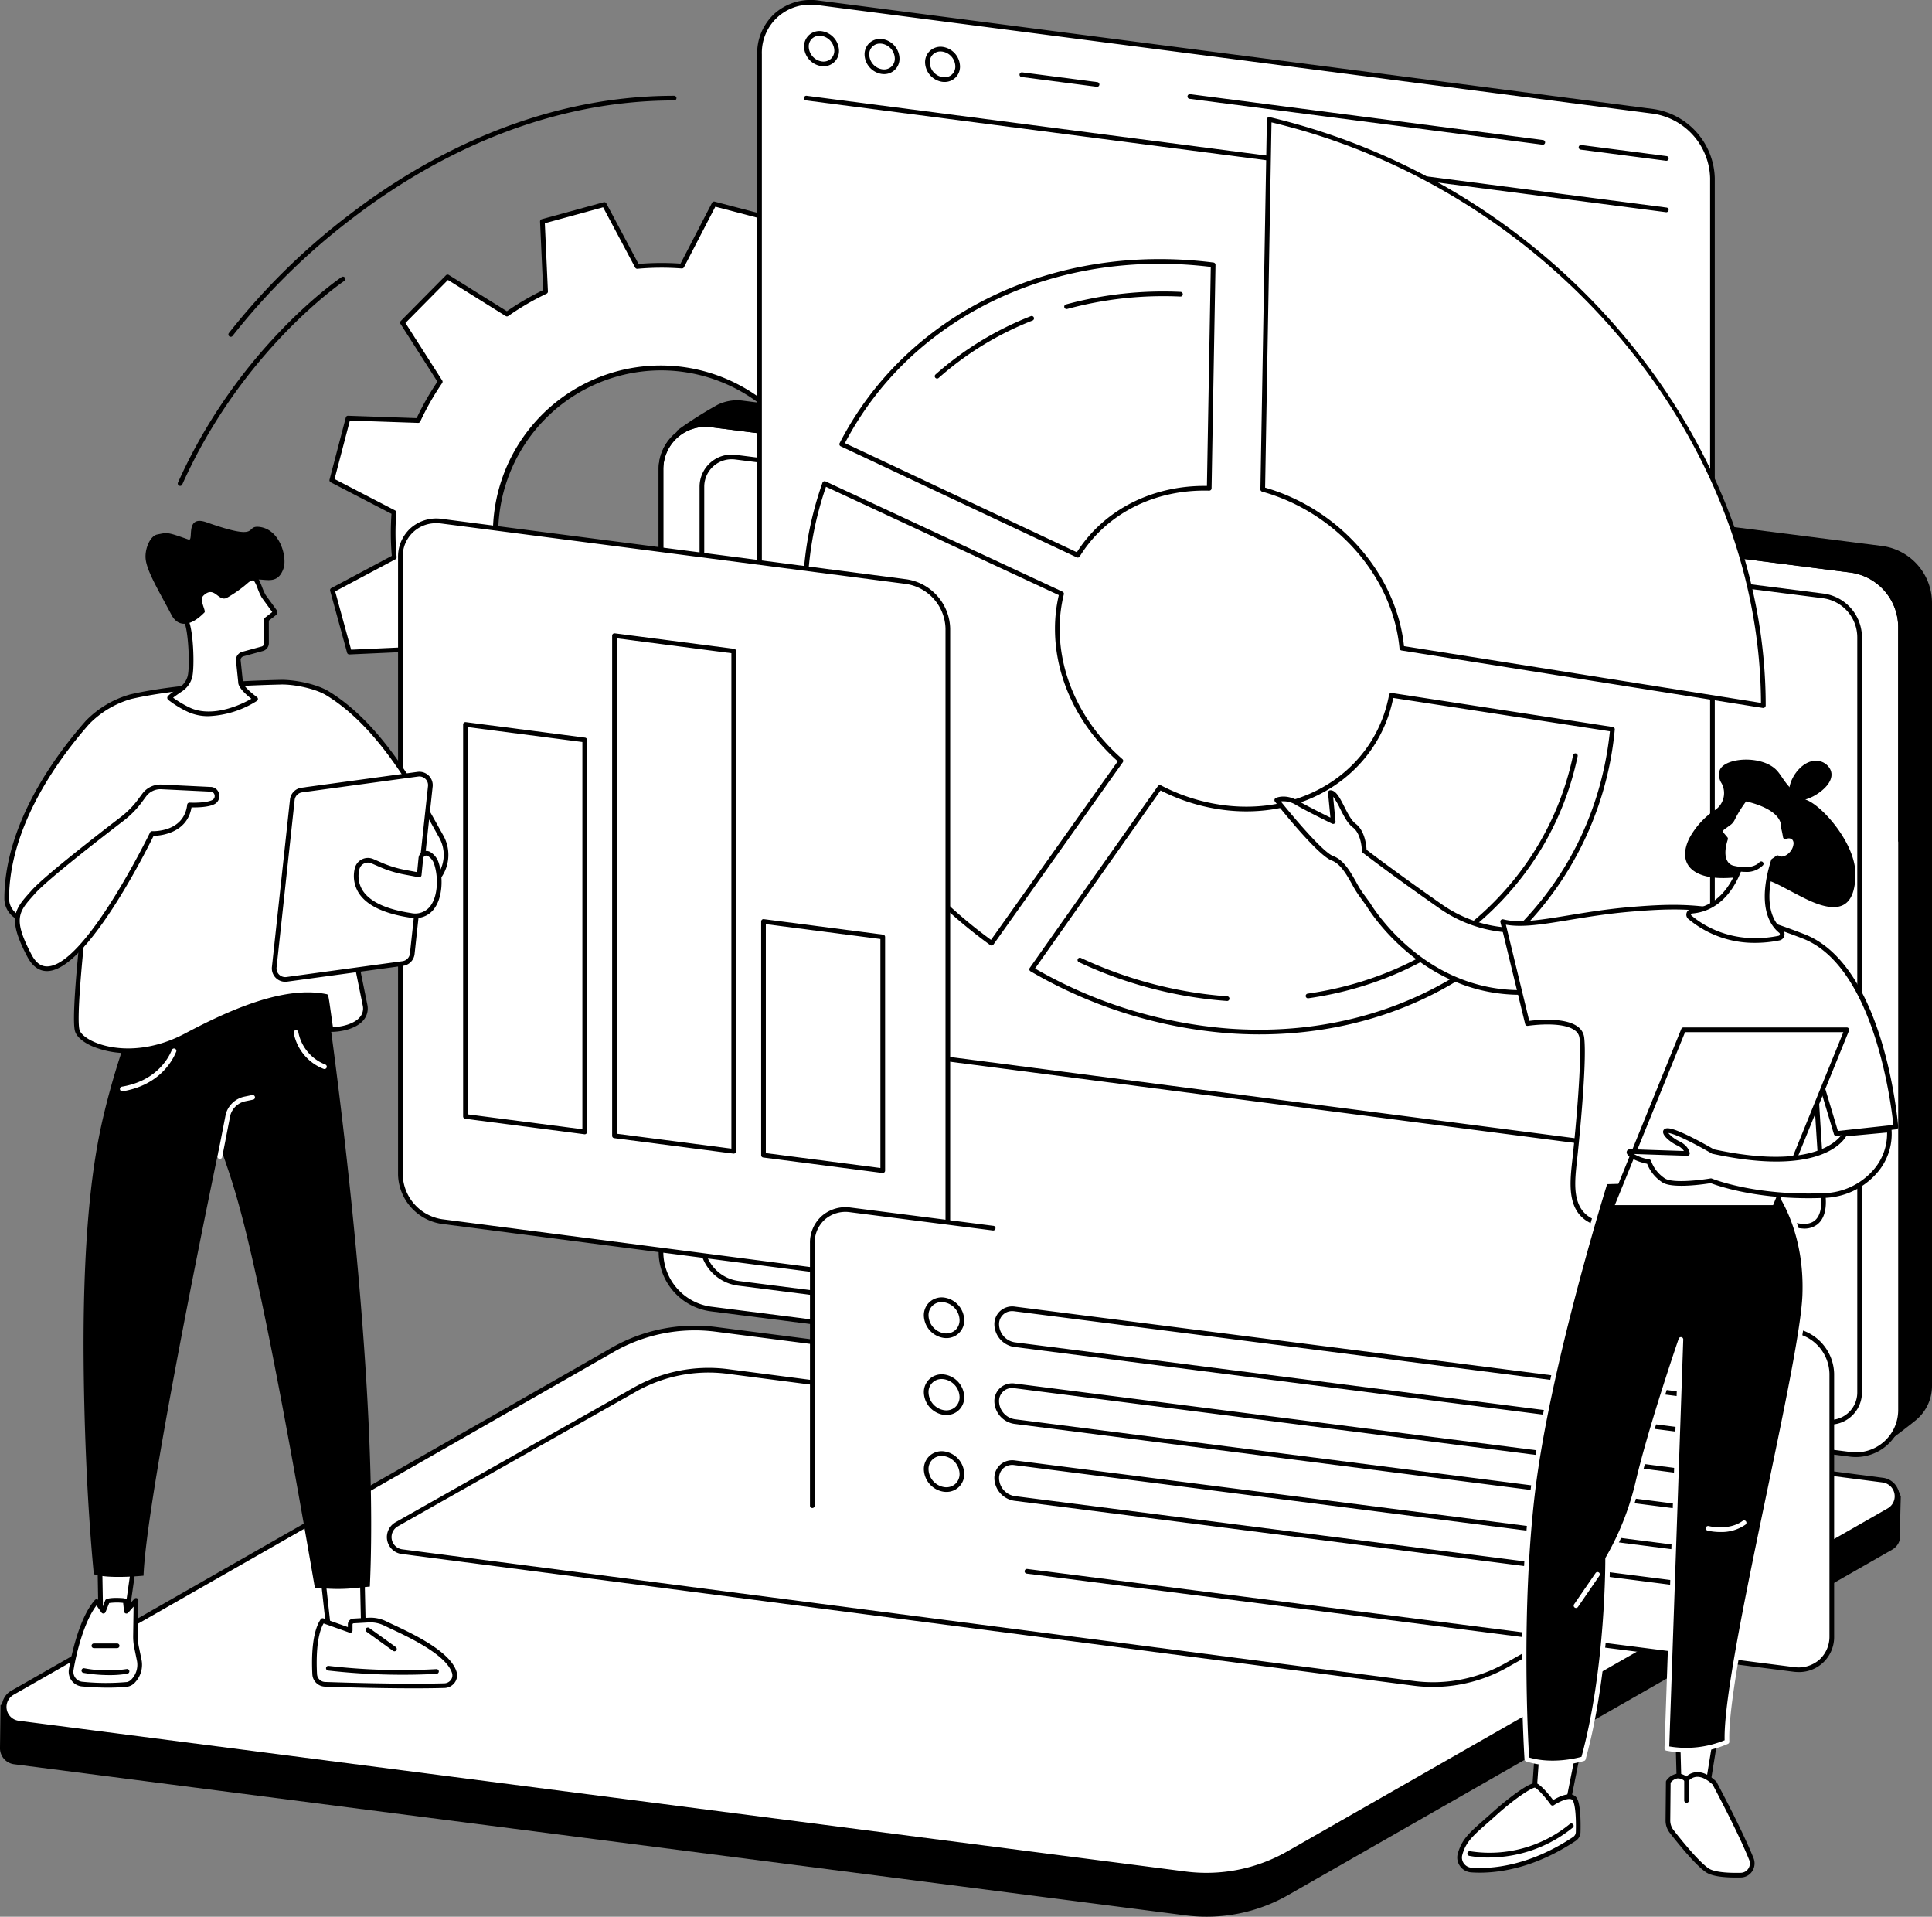
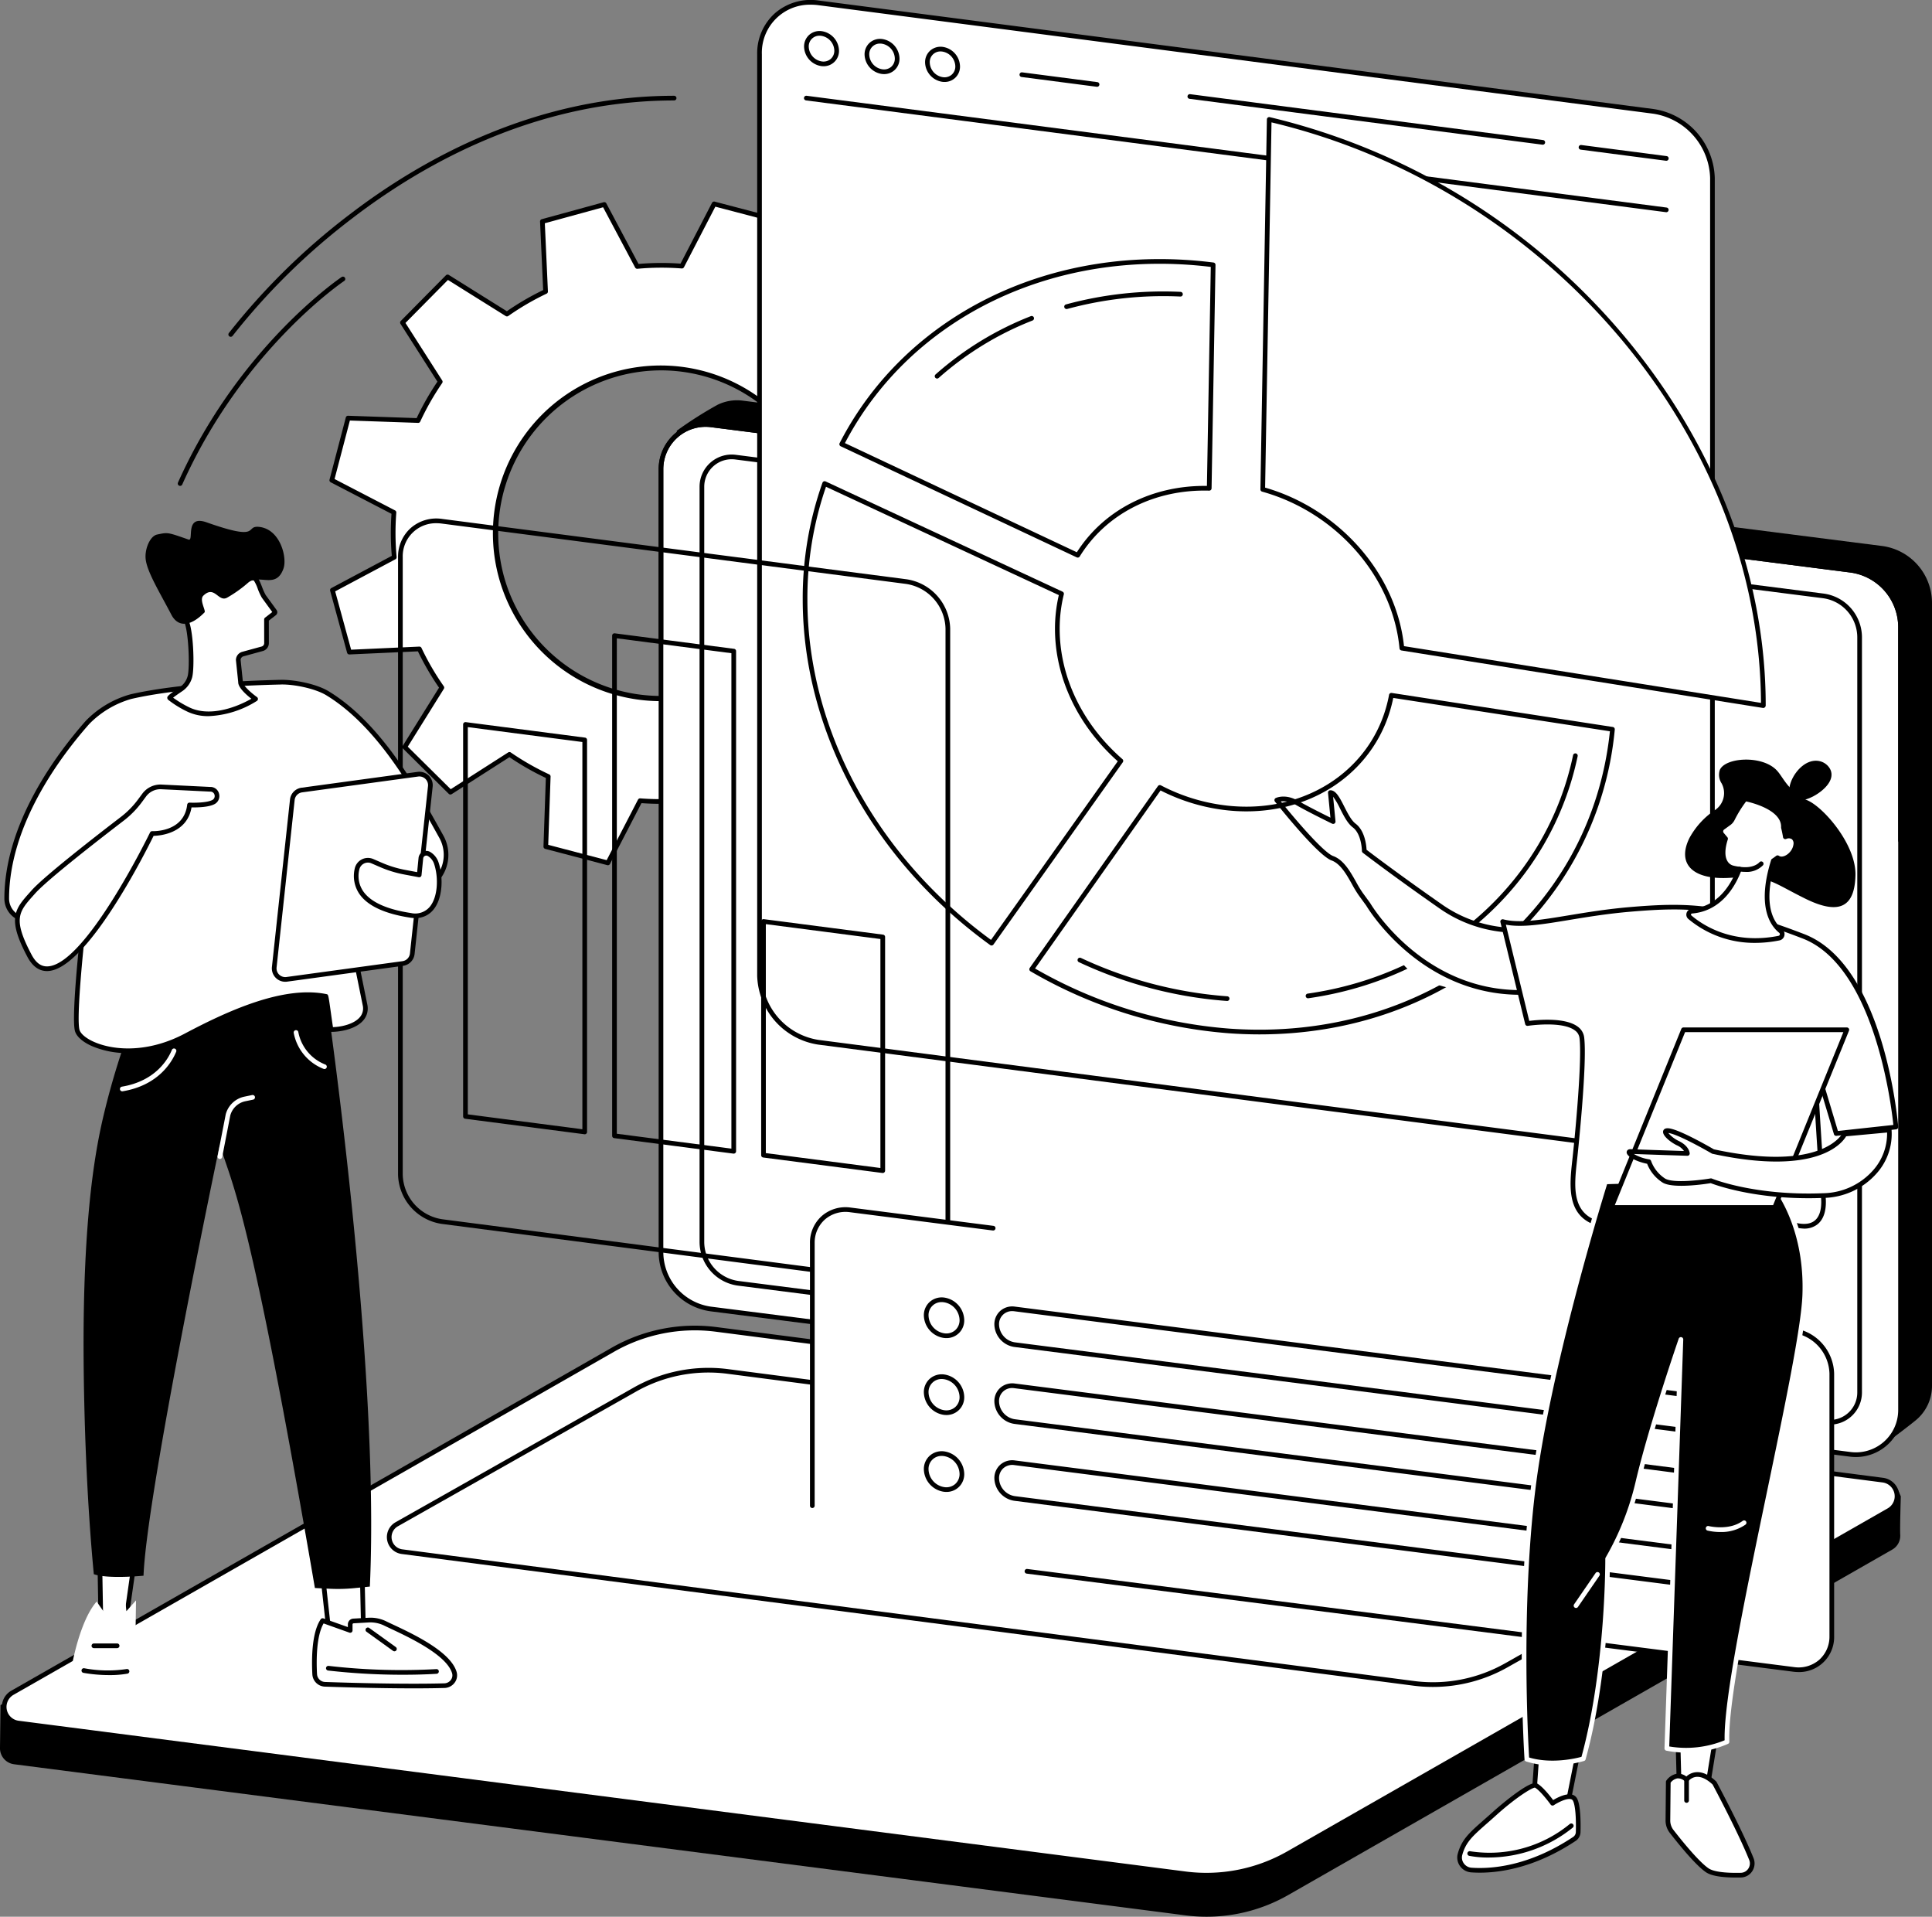
<svg xmlns="http://www.w3.org/2000/svg" width="461.632" height="457.874" viewBox="0 0 461.632 457.874">
  <rect x="0" y="0" width="461.632" height="457.874" fill="#808080" stroke="none" />
  <g id="Business_analysis" data-name="Business analysis" transform="translate(-244.274 -197.847)">
    <g id="Group_457" data-name="Group 457" transform="translate(323 246.002)">
      <path id="Path_298" data-name="Path 298" d="M543.208,350.1l-4.048-14.8-16.726.761a63.512,63.512,0,0,0-5.374-9.236l8.855-14.195-10.9-10.788-14.108,9.03a64.3,64.3,0,0,0-9.267-5.287l.577-16.749-14.828-3.89-7.7,14.857a63.542,63.542,0,0,0-10.681.077l-7.866-14.79-14.785,4.051.759,16.738a63.516,63.516,0,0,0-9.229,5.378L413.709,302.4l-10.78,10.906,9.023,14.118a64.4,64.4,0,0,0-5.283,9.273l-16.737-.578-3.886,14.839,14.846,7.7a63.627,63.627,0,0,0,.077,10.688l-14.779,7.872,4.048,14.8,16.725-.761a63.47,63.47,0,0,0,5.375,9.236l-8.856,14.2,10.9,10.787,14.108-9.029a64.328,64.328,0,0,0,9.267,5.287l-.577,16.748,14.828,3.889,7.7-14.857a63.466,63.466,0,0,0,10.679-.076l7.867,14.79,14.785-4.051-.76-16.737a63.518,63.518,0,0,0,9.229-5.379l14.185,8.861,10.779-10.906L517.445,399.9a64.381,64.381,0,0,0,5.283-9.274l16.737.578,3.887-14.839-14.846-7.7a63.621,63.621,0,0,0-.077-10.687ZM475.12,401.749a39.488,39.488,0,1,1,27.639-48.517A39.458,39.458,0,0,1,475.12,401.749Z" transform="translate(-385.486 -284.393)" fill="#fff" />
      <path id="Path_299" data-name="Path 299" d="M451.566,442.489a.539.539,0,0,1-.142-.019l-14.828-3.89a.559.559,0,0,1-.417-.56l.565-16.379a65.12,65.12,0,0,1-8.7-4.967l-13.8,8.831a.56.56,0,0,1-.7-.073l-10.9-10.788a.56.56,0,0,1-.081-.694l8.66-13.882a64.351,64.351,0,0,1-5.049-8.677l-16.356.744a.553.553,0,0,1-.565-.412l-4.048-14.8a.559.559,0,0,1,.277-.641l14.453-7.7a64.318,64.318,0,0,1-.073-10.042l-14.519-7.531a.559.559,0,0,1-.284-.638l3.887-14.839a.54.54,0,0,1,.56-.417l16.367.564a65.074,65.074,0,0,1,4.963-8.711l-8.824-13.808a.559.559,0,0,1,.074-.694l10.78-10.906a.559.559,0,0,1,.694-.081l13.872,8.666a64.205,64.205,0,0,1,8.671-5.052l-.743-16.369a.56.56,0,0,1,.411-.565l14.785-4.051a.564.564,0,0,1,.642.277l7.692,14.464a64.009,64.009,0,0,1,10.033-.073l7.525-14.529a.563.563,0,0,1,.638-.284l14.829,3.89a.56.56,0,0,1,.417.56l-.565,16.38a65.1,65.1,0,0,1,8.7,4.966l13.8-8.83a.56.56,0,0,1,.7.073l10.9,10.788a.56.56,0,0,1,.081.693l-8.66,13.882a64.311,64.311,0,0,1,5.049,8.678l16.356-.744a.554.554,0,0,1,.565.412l4.048,14.8a.559.559,0,0,1-.277.641l-14.453,7.7a64.318,64.318,0,0,1,.072,10.041l14.519,7.531a.559.559,0,0,1,.284.638L539.564,390.9a.536.536,0,0,1-.56.417l-16.368-.564a65.122,65.122,0,0,1-4.963,8.711l8.824,13.807a.56.56,0,0,1-.074.695l-10.779,10.906a.559.559,0,0,1-.694.081l-13.872-8.666a64.283,64.283,0,0,1-8.671,5.053l.743,16.368a.56.56,0,0,1-.411.565l-14.785,4.051a.563.563,0,0,1-.641-.277l-7.693-14.463a64.14,64.14,0,0,1-10.033.073l-7.525,14.529A.561.561,0,0,1,451.566,442.489Zm-14.254-4.877,13.963,3.663,7.489-14.46a.563.563,0,0,1,.54-.3,63.08,63.08,0,0,0,10.585-.076.56.56,0,0,1,.544.295l7.657,14.4,13.923-3.815-.74-16.291a.558.558,0,0,1,.318-.53,63.174,63.174,0,0,0,9.148-5.332.556.556,0,0,1,.618-.017l13.806,8.624,10.151-10.27-8.782-13.742a.559.559,0,0,1,.01-.617,64.016,64.016,0,0,0,5.237-9.193.54.54,0,0,1,.526-.323l16.29.561,3.66-13.973-14.45-7.5a.559.559,0,0,1-.3-.54,63.291,63.291,0,0,0-.076-10.594.559.559,0,0,1,.294-.544l14.385-7.662L538.3,335.444l-16.279.741a.547.547,0,0,1-.531-.319,63.125,63.125,0,0,0-5.327-9.155.558.558,0,0,1-.017-.617l8.618-13.816L514.5,302.119l-13.731,8.788a.559.559,0,0,1-.618-.01,63.961,63.961,0,0,0-9.186-5.24.559.559,0,0,1-.323-.526l.562-16.3-13.963-3.663-7.49,14.461a.569.569,0,0,1-.54.3,63.025,63.025,0,0,0-10.586.076.561.561,0,0,1-.544-.294l-7.657-14.4L436.5,289.128l.739,16.291a.558.558,0,0,1-.318.53,63.217,63.217,0,0,0-9.148,5.331.558.558,0,0,1-.618.017l-13.806-8.624L403.2,312.943l8.782,13.742a.56.56,0,0,1-.009.617,64.054,64.054,0,0,0-5.238,9.192.53.53,0,0,1-.526.323l-16.289-.561-3.66,13.973,14.45,7.495a.561.561,0,0,1,.3.54,63.172,63.172,0,0,0,.076,10.594.56.56,0,0,1-.294.544l-14.386,7.662L390.218,391l16.279-.74a.549.549,0,0,1,.531.318,63.1,63.1,0,0,0,5.327,9.155.559.559,0,0,1,.017.617l-8.619,13.816,10.263,10.159,13.731-8.788a.559.559,0,0,1,.618.01,63.982,63.982,0,0,0,9.186,5.241.558.558,0,0,1,.323.526Zm26.883-34.325a40.089,40.089,0,1,1,10.632-1.439A40.223,40.223,0,0,1,464.194,403.288Zm.124-79.014A38.971,38.971,0,0,0,426.736,373.5a38.889,38.889,0,1,0,37.583-49.229Zm10.361,77.036h0Z" transform="translate(-385.045 -283.953)" />
    </g>
    <g id="Group_484" data-name="Group 484" transform="translate(244.274 197.847)">
      <g id="Group_462" data-name="Group 462" transform="translate(0 95.622)">
        <g id="Group_459" data-name="Group 459" transform="translate(157.379)">
          <path id="Path_300" data-name="Path 300" d="M822.151,618.095,549.168,580.131a13.727,13.727,0,0,1-11.99-13.617l-3.745-190.407a94.121,94.121,0,0,1,9.749-6.205,10.6,10.6,0,0,1,6.011-.984l272.17,34.709a13.727,13.727,0,0,1,11.99,13.617V604.26a10.626,10.626,0,0,1-3.895,8.241C827.281,614.292,822.151,618.095,822.151,618.095Z" transform="translate(-529.101 -368.831)" />
          <g id="Group_458" data-name="Group 458" transform="translate(0 5.226)">
            <path id="Path_301" data-name="Path 301" d="M810.846,625.182l-272.17-34.71a13.726,13.726,0,0,1-11.99-13.616V389.84A10.667,10.667,0,0,1,538.7,379.259l272.17,34.71a13.727,13.727,0,0,1,11.99,13.617V614.6A10.666,10.666,0,0,1,810.846,625.182Z" transform="translate(-526.127 -378.615)" fill="#fff" />
            <path id="Path_302" data-name="Path 302" d="M811.753,625.388a11.3,11.3,0,0,1-1.419-.09l-272.17-34.71a14.314,14.314,0,0,1-12.479-14.171V389.4a11.226,11.226,0,0,1,12.646-11.136L810.5,412.975a14.316,14.316,0,0,1,12.478,14.171V614.162a11.226,11.226,0,0,1-11.227,11.226Zm-1.277-1.2a10.107,10.107,0,0,0,11.386-10.026V427.146a13.194,13.194,0,0,0-11.5-13.061l-272.17-34.71A10.108,10.108,0,0,0,526.8,389.4V576.417a13.193,13.193,0,0,0,11.5,13.061Z" transform="translate(-525.686 -378.176)" />
          </g>
          <path id="Path_303" data-name="Path 303" d="M1009.27,501.373a.559.559,0,0,1-.559-.559V449.835a13.194,13.194,0,0,0-11.5-13.061l-47.1-6.006a.56.56,0,1,1,.141-1.11l47.1,6.006a14.316,14.316,0,0,1,12.478,14.171v50.979A.559.559,0,0,1,1009.27,501.373Z" transform="translate(-712.535 -395.639)" />
          <path id="Path_304" data-name="Path 304" d="M526.245,431.326a.559.559,0,0,1-.559-.559V389.4a11.226,11.226,0,0,1,12.646-11.136l213.677,27.25a.559.559,0,1,1-.141,1.11L538.19,379.375A10.108,10.108,0,0,0,526.8,389.4v41.365A.559.559,0,0,1,526.245,431.326Z" transform="translate(-525.686 -372.95)" />
          <path id="Path_305" data-name="Path 305" d="M813.225,623.749a7.662,7.662,0,0,1-.971-.062L552.372,590.544a10.563,10.563,0,0,1-9.207-10.456V399.693a7.683,7.683,0,0,1,8.655-7.621L811.7,425.214a10.563,10.563,0,0,1,9.208,10.456V616.065a7.683,7.683,0,0,1-7.684,7.684Zm-.83-1.172a6.564,6.564,0,0,0,7.395-6.512V435.671a9.442,9.442,0,0,0-8.231-9.347L551.678,393.182a6.564,6.564,0,0,0-7.395,6.511V580.088a9.441,9.441,0,0,0,8.231,9.346Z" transform="translate(-533.39 -379.047)" />
        </g>
        <g id="Group_461" data-name="Group 461" transform="translate(0 221.055)">
          <path id="Path_306" data-name="Path 306" d="M527.589,905.714l-279.916-36.1a3.859,3.859,0,0,1-3.4-3.949c.02-1.266.122-10.175.122-10.175L392.4,770.878a42.335,42.335,0,0,1,25.481-4.787l276.381,35.653a4.737,4.737,0,0,1,3.749,2.837l.445,1.04s-.238,7.431-.142,9.167a3.8,3.8,0,0,1-1.957,3.57l-144.29,82.5A39.291,39.291,0,0,1,527.589,905.714Z" transform="translate(-244.274 -764.836)" />
          <g id="Group_460" data-name="Group 460" transform="translate(0.441)">
            <path id="Path_307" data-name="Path 307" d="M528.377,895.5,249.462,859.471a3.889,3.889,0,0,1-1.435-7.236l143.516-81.968a39.3,39.3,0,0,1,24.479-4.855l278.915,36.031a3.89,3.89,0,0,1,1.436,7.236L552.857,890.647A39.3,39.3,0,0,1,528.377,895.5Z" transform="translate(-245.503 -764.54)" fill="#fff" />
            <path id="Path_308" data-name="Path 308" d="M532.865,895.937a39.381,39.381,0,0,1-5-.318h0L248.949,859.59a4.449,4.449,0,0,1-1.641-8.276l143.516-81.968a40.093,40.093,0,0,1,24.828-4.925l278.916,36.031a4.449,4.449,0,0,1,1.64,8.276L552.693,890.7A40.132,40.132,0,0,1,532.865,895.937Zm-4.858-1.427a38.954,38.954,0,0,0,24.131-4.786l143.516-81.968a3.33,3.33,0,0,0-1.229-6.2L415.51,765.53a38.946,38.946,0,0,0-24.13,4.786L247.863,852.284a3.33,3.33,0,0,0,1.229,6.2Z" transform="translate(-245.062 -764.103)" />
          </g>
          <path id="Path_309" data-name="Path 309" d="M659.5,858.35a35.619,35.619,0,0,1-4.523-.287h0L413.121,826.591a4.072,4.072,0,0,1-1.5-7.575l56.87-32.152a36.257,36.257,0,0,1,22.456-4.453L732.8,813.882a4.072,4.072,0,0,1,1.5,7.575l-56.869,32.152A36.3,36.3,0,0,1,659.5,858.35Zm-4.38-1.4a35.144,35.144,0,0,0,21.761-4.316l56.869-32.152a2.954,2.954,0,0,0-1.092-5.494L490.8,783.519a35.147,35.147,0,0,0-21.76,4.316l-56.869,32.152a2.954,2.954,0,0,0,1.092,5.493Z" transform="translate(-317.126 -772.045)" />
        </g>
      </g>
      <g id="Group_474" data-name="Group 474" transform="translate(180.92)">
        <g id="Group_466" data-name="Group 466">
          <g id="Group_463" data-name="Group 463">
            <path id="Path_310" data-name="Path 310" d="M782.374,224.894l-199.5-25.923c-7.785-1.012-14.1,4.478-14.1,12.263V431.346a16.547,16.547,0,0,0,14.1,15.926l199.5,25.923a12.108,12.108,0,0,0,14.095-12.263V240.82A16.546,16.546,0,0,0,782.374,224.894Z" transform="translate(-568.221 -198.289)" fill="#fff" />
            <path id="Path_311" data-name="Path 311" d="M783.782,473.434a14.75,14.75,0,0,1-1.921-.126l-199.5-25.923A17.143,17.143,0,0,1,567.78,430.9V210.791a12.822,12.822,0,0,1,4.276-9.814,13.024,13.024,0,0,1,10.45-3l199.5,25.924a17.142,17.142,0,0,1,14.582,16.481V460.49a12.593,12.593,0,0,1-12.805,12.944ZM580.59,198.967A11.474,11.474,0,0,0,568.9,210.791V430.9a15.994,15.994,0,0,0,13.608,15.372l199.5,25.923a11.925,11.925,0,0,0,9.567-2.736,11.719,11.719,0,0,0,3.9-8.974V240.378a15.993,15.993,0,0,0-13.608-15.373l-199.5-25.923A13.751,13.751,0,0,0,580.59,198.967Z" transform="translate(-567.78 -197.847)" />
          </g>
          <g id="Group_465" data-name="Group 465" transform="translate(11.204 7.412)">
            <path id="Path_312" data-name="Path 312" d="M793.836,266.569a.523.523,0,0,1-.073-.005L588.3,239.865a.559.559,0,1,1,.144-1.108l205.462,26.7a.559.559,0,0,1-.072,1.113Z" transform="translate(-587.814 -223.288)" />
            <g id="Group_464" data-name="Group 464" transform="translate(0)">
              <path id="Path_313" data-name="Path 313" d="M592.463,219.511a4.237,4.237,0,0,1-.548-.036,4.822,4.822,0,0,1-4.1-4.638,3.7,3.7,0,0,1,1.238-2.829,3.745,3.745,0,0,1,3.007-.87,4.823,4.823,0,0,1,4.1,4.638,3.645,3.645,0,0,1-3.7,3.735Zm-.947-7.29a2.528,2.528,0,0,0-2.583,2.616,3.673,3.673,0,0,0,3.127,3.529,2.656,2.656,0,0,0,2.125-.6,2.6,2.6,0,0,0,.858-1.988,3.675,3.675,0,0,0-3.127-3.53A3.145,3.145,0,0,0,591.516,212.22Z" transform="translate(-587.814 -211.101)" />
              <path id="Path_314" data-name="Path 314" d="M618.313,222.87a4.245,4.245,0,0,1-.548-.036,4.823,4.823,0,0,1-4.1-4.638,3.7,3.7,0,0,1,1.238-2.829,3.752,3.752,0,0,1,3.008-.87,4.822,4.822,0,0,1,4.1,4.638,3.644,3.644,0,0,1-3.7,3.735Zm-.947-7.29a2.526,2.526,0,0,0-2.583,2.616,3.673,3.673,0,0,0,3.127,3.529,2.652,2.652,0,0,0,2.125-.6,2.594,2.594,0,0,0,.857-1.989,3.673,3.673,0,0,0-3.127-3.529A3.137,3.137,0,0,0,617.366,215.58Z" transform="translate(-599.207 -212.582)" />
              <path id="Path_315" data-name="Path 315" d="M644.163,226.229a4.236,4.236,0,0,1-.548-.036,4.822,4.822,0,0,1-4.1-4.638,3.7,3.7,0,0,1,1.238-2.829,3.756,3.756,0,0,1,3.008-.87,4.823,4.823,0,0,1,4.1,4.638,3.644,3.644,0,0,1-3.7,3.734Zm-.947-7.29a2.528,2.528,0,0,0-2.584,2.617,3.674,3.674,0,0,0,3.127,3.529,2.642,2.642,0,0,0,2.125-.6,2.592,2.592,0,0,0,.857-1.988,3.674,3.674,0,0,0-3.127-3.53A3.136,3.136,0,0,0,643.215,218.938Z" transform="translate(-610.6 -214.063)" />
            </g>
            <path id="Path_316" data-name="Path 316" d="M939.718,263.553a.523.523,0,0,1-.073-.005L919.286,260.9a.559.559,0,1,1,.144-1.108l20.36,2.645a.559.559,0,0,1-.072,1.114Z" transform="translate(-733.696 -232.56)" />
            <path id="Path_317" data-name="Path 317" d="M836.526,250.143a.53.53,0,0,1-.073-.005l-84.33-10.958a.559.559,0,1,1,.144-1.109L836.6,249.03a.559.559,0,0,1-.071,1.113Z" transform="translate(-660.019 -222.986)" />
            <path id="Path_318" data-name="Path 318" d="M698.413,232.2a.535.535,0,0,1-.073-.005l-17.95-2.333a.559.559,0,1,1,.144-1.108l17.95,2.333a.559.559,0,0,1-.072,1.113Z" transform="translate(-628.402 -218.879)" />
          </g>
        </g>
        <g id="Group_473" data-name="Group 473" transform="translate(10.882 27.972)">
          <g id="Group_470" data-name="Group 470" transform="translate(0 33.921)">
            <g id="Group_467" data-name="Group 467" transform="translate(8.759)">
              <path id="Path_319" data-name="Path 319" d="M660.292,379.7c6.256-10.132,17.9-16.349,31.421-15.991l.94-53.38c-38.85-4.918-73.137,12.515-88.752,42.838Z" transform="translate(-603.342 -308.953)" fill="#fff" />
              <path id="Path_320" data-name="Path 320" d="M659.852,379.824a.561.561,0,0,1-.238-.053l-56.391-26.533a.559.559,0,0,1-.259-.762c15.99-31.049,51.05-47.984,89.319-43.137a.559.559,0,0,1,.489.565l-.94,53.38a.561.561,0,0,1-.172.394.584.584,0,0,1-.4.155c-13.073-.364-24.636,5.532-30.93,15.726A.558.558,0,0,1,659.852,379.824Zm-55.627-27.35,55.417,26.074c6.468-10.129,18.02-16.03,31.081-15.844l.921-52.317C654.252,305.837,620.048,322.309,604.225,352.474Z" transform="translate(-602.901 -308.519)" />
            </g>
            <path id="Path_321" data-name="Path 321" d="M699.546,326.544a.559.559,0,0,1-.148-1.1,88.589,88.589,0,0,1,27.374-3,.559.559,0,0,1,.535.583.552.552,0,0,1-.583.535,87.6,87.6,0,0,0-27.029,2.965A.542.542,0,0,1,699.546,326.544Z" transform="translate(-636.492 -314.616)" />
            <path id="Path_322" data-name="Path 322" d="M644.205,347.769a.559.559,0,0,1-.372-.976A76.041,76.041,0,0,1,666.6,332.864a.559.559,0,0,1,.411,1.04,74.972,74.972,0,0,0-22.433,13.723A.556.556,0,0,1,644.205,347.769Z" transform="translate(-612.1 -319.232)" />
            <g id="Group_468" data-name="Group 468" transform="translate(54.145 103.635)">
              <path id="Path_323" data-name="Path 323" d="M771.008,494.832c-3.185,17.165-19.2,28.9-38.817,26.965a45.541,45.541,0,0,1-16.511-4.95l-30.623,43.435a109.706,109.706,0,0,0,47.134,14.732c48.914,3.546,87.371-28.279,91.642-72.052Z" transform="translate(-684.498 -494.272)" fill="#fff" />
              <path id="Path_324" data-name="Path 324" d="M739.061,575.4q-3.652,0-7.351-.268a110.85,110.85,0,0,1-47.375-14.806.56.56,0,0,1-.176-.806l30.624-43.435a.558.558,0,0,1,.715-.174A44.8,44.8,0,0,0,731.8,520.8c18.945,1.869,35.015-9.277,38.213-26.512a.559.559,0,0,1,.635-.45l52.825,8.13a.56.56,0,0,1,.472.607,78.447,78.447,0,0,1-29.288,54.154C779.435,568.885,759.913,575.4,739.061,575.4Zm-53.635-15.736a109.674,109.674,0,0,0,46.365,14.353c47.4,3.428,86.418-27.065,90.992-71.023l-51.768-7.967c-3.535,17.516-19.98,28.8-39.32,26.888a45.841,45.841,0,0,1-16.279-4.788Z" transform="translate(-684.057 -493.831)" />
            </g>
            <path id="Path_325" data-name="Path 325" d="M740.392,617.26l-.041,0c-1.852-.134-3.722-.323-5.557-.562a101.059,101.059,0,0,1-29.81-8.706.559.559,0,0,1,.474-1.013,99.949,99.949,0,0,0,29.481,8.611c1.815.236,3.663.423,5.493.556a.559.559,0,0,1-.04,1.117Z" transform="translate(-638.993 -440.041)" />
            <path id="Path_326" data-name="Path 326" d="M802.689,578.156a.56.56,0,0,1-.078-1.114c32.228-4.6,57.118-26.952,63.41-56.947a.559.559,0,0,1,1.095.229c-6.391,30.46-31.648,53.158-64.346,57.825A.566.566,0,0,1,802.689,578.156Z" transform="translate(-681.953 -401.576)" />
            <g id="Group_469" data-name="Group 469" transform="translate(0 53.061)">
              <path id="Path_327" data-name="Path 327" d="M632.8,514.189l30.9-43.538c-9.244-8.045-15.185-19.469-15.185-31.549a34.7,34.7,0,0,1,1.009-8.374L592.92,404.4a81.863,81.863,0,0,0-4.681,27.611C588.239,464.539,606.087,494.865,632.8,514.189Z" transform="translate(-587.68 -403.839)" fill="#fff" />
              <path id="Path_328" data-name="Path 328" d="M632.358,514.308a.56.56,0,0,1-.328-.106c-28.047-20.291-44.791-51.182-44.791-82.633a82.438,82.438,0,0,1,4.714-27.8.559.559,0,0,1,.762-.319l56.607,26.331a.558.558,0,0,1,.306.642,34.24,34.24,0,0,0-.992,8.238c0,11.489,5.464,22.834,14.993,31.127a.559.559,0,0,1,.089.745l-30.9,43.539a.564.564,0,0,1-.456.235ZM592.8,404.725a81.43,81.43,0,0,0-4.445,26.844c0,30.924,16.39,61.31,43.872,81.4L662.515,470.3c-9.537-8.476-15-19.979-15-31.637a35.418,35.418,0,0,1,.917-8.059Z" transform="translate(-587.239 -403.398)" />
            </g>
          </g>
          <g id="Group_472" data-name="Group 472" transform="translate(109.361)">
            <g id="Group_471" data-name="Group 471">
              <path id="Path_329" data-name="Path 329" d="M783.789,337.238c17.866,4.98,31.6,20.61,33.234,37.932L903.406,388.9c0-.036,0-.073,0-.11,0-63.37-50.49-124.161-118.07-139.924Z" transform="translate(-783.23 -248.305)" fill="#fff" />
              <path id="Path_330" data-name="Path 330" d="M902.943,389.015a.373.373,0,0,1-.066-.006l-86.382-13.728a.559.559,0,0,1-.469-.5c-1.611-17.109-15.111-32.507-32.828-37.446a.56.56,0,0,1-.409-.549l1.547-88.373a.558.558,0,0,1,.686-.535A158.451,158.451,0,0,1,869.7,300.173c21.811,25.973,33.824,57.287,33.824,88.174v.06a.62.62,0,0,1-.2.449A.613.613,0,0,1,902.943,389.015ZM817.1,374.245,902.4,387.8c-.312-63.429-50.441-122.838-116.962-138.675l-1.528,87.25C801.713,341.518,815.272,356.994,817.1,374.245Z" transform="translate(-782.789 -247.864)" />
            </g>
          </g>
        </g>
      </g>
      <g id="Group_477" data-name="Group 477" transform="translate(95.111 123.871)">
        <g id="Group_475" data-name="Group 475">
-           <path id="Path_331" data-name="Path 331" d="M536.246,434.853l-111-14.423a8.508,8.508,0,0,0-9.9,8.617V576.532a11.627,11.627,0,0,0,9.9,11.191l111,14.424a8.508,8.508,0,0,0,9.9-8.617V446.045A11.627,11.627,0,0,0,536.246,434.853Z" transform="translate(-414.784 -419.785)" fill="#fff" />
          <path id="Path_332" data-name="Path 332" d="M537.105,602.349a10.588,10.588,0,0,1-1.372-.09l-111-14.424a12.217,12.217,0,0,1-10.391-11.746V428.605a9.172,9.172,0,0,1,3.061-7.02,9.309,9.309,0,0,1,7.474-2.151l111,14.424A12.217,12.217,0,0,1,546.269,445.6V593.088a9.016,9.016,0,0,1-9.164,9.262ZM423.511,420.463a7.9,7.9,0,0,0-8.049,8.143V576.09a11.068,11.068,0,0,0,9.417,10.638l111,14.423a8.211,8.211,0,0,0,6.591-1.882,8.069,8.069,0,0,0,2.682-6.18V445.6a11.068,11.068,0,0,0-9.417-10.637l-111-14.424A9.587,9.587,0,0,0,423.511,420.463Z" transform="translate(-414.343 -419.344)" />
        </g>
        <g id="Group_476" data-name="Group 476" transform="translate(15.55 27.415)">
          <path id="Path_333" data-name="Path 333" d="M471.2,604.756a.522.522,0,0,1-.072-.005l-28.494-3.7a.559.559,0,0,1-.487-.555V506.857a.559.559,0,0,1,.631-.554l28.494,3.7a.558.558,0,0,1,.487.554V604.2a.559.559,0,0,1-.559.559ZM443.267,600l27.375,3.557V511.051l-27.375-3.558Z" transform="translate(-442.149 -485.084)" />
          <path id="Path_334" data-name="Path 334" d="M534.87,592.664a.52.52,0,0,1-.072-.005l-28.494-3.7a.558.558,0,0,1-.487-.554V468.924a.559.559,0,0,1,.631-.554l28.494,3.7a.558.558,0,0,1,.487.554V592.1a.56.56,0,0,1-.559.559Zm-27.935-4.753,27.375,3.557V473.118l-27.375-3.557Z" transform="translate(-470.211 -468.365)" />
          <path id="Path_335" data-name="Path 335" d="M598.539,651.1a.621.621,0,0,1-.072,0l-28.494-3.7a.559.559,0,0,1-.487-.555V591.017a.559.559,0,0,1,.631-.554l28.494,3.7a.558.558,0,0,1,.487.554v55.825a.56.56,0,0,1-.559.559ZM570.6,646.35l27.376,3.558v-54.7L570.6,591.654Z" transform="translate(-498.273 -522.178)" />
        </g>
      </g>
      <g id="Group_483" data-name="Group 483" transform="translate(193.539 288.387)">
        <g id="Group_478" data-name="Group 478">
          <path id="Path_336" data-name="Path 336" d="M825.825,743.421a10.672,10.672,0,0,1,9.113,10.28v62.712a7.846,7.846,0,0,1-9.113,7.947L600.458,795.529a10.671,10.671,0,0,1-9.113-10.279V722.537a7.846,7.846,0,0,1,9.113-7.948Z" transform="translate(-590.786 -713.956)" fill="#fff" />
          <path id="Path_337" data-name="Path 337" d="M590.9,785.369a.559.559,0,0,1-.559-.559V722.1a8.5,8.5,0,0,1,2.833-6.5,8.646,8.646,0,0,1,6.911-2l34.1,4.363a.559.559,0,1,1-.142,1.109l-34.1-4.362a7.524,7.524,0,0,0-6.03,1.733,7.4,7.4,0,0,0-2.453,5.66V784.81A.559.559,0,0,1,590.9,785.369Z" transform="translate(-590.345 -713.515)" />
          <path id="Path_338" data-name="Path 338" d="M866.966,844.479a9.874,9.874,0,0,1-1.249-.08L682.5,820.961a.56.56,0,0,1,.142-1.11L865.858,843.29a7.537,7.537,0,0,0,6.03-1.733,7.4,7.4,0,0,0,2.453-5.66V773.184a10.11,10.11,0,0,0-8.625-9.725l-28.341-3.626a.559.559,0,0,1,.142-1.11l28.34,3.626a11.26,11.26,0,0,1,9.6,10.834V835.9a8.357,8.357,0,0,1-8.494,8.582Z" transform="translate(-630.748 -733.44)" />
        </g>
        <g id="Group_482" data-name="Group 482" transform="translate(27.207 21.543)">
          <g id="Group_479" data-name="Group 479">
            <path id="Path_339" data-name="Path 339" d="M838.3,786.567a4.909,4.909,0,0,1-.624-.04l-163.8-20.954a5.576,5.576,0,0,1-4.753-5.366,4.271,4.271,0,0,1,1.427-3.264,4.336,4.336,0,0,1,3.468-1.009l163.8,20.955a5.574,5.574,0,0,1,4.753,5.365,4.209,4.209,0,0,1-4.272,4.314Zm-164.9-29.555a3.09,3.09,0,0,0-3.157,3.2,4.426,4.426,0,0,0,3.777,4.256l163.8,20.953a3.212,3.212,0,0,0,2.587-.739,3.167,3.167,0,0,0,1.048-2.425A4.425,4.425,0,0,0,837.679,778l-163.8-20.955A3.744,3.744,0,0,0,673.405,757.012Z" transform="translate(-652.276 -753.737)" />
            <path id="Path_340" data-name="Path 340" d="M644.371,761.757a4.939,4.939,0,0,1-.624-.04,5.576,5.576,0,0,1-4.753-5.365,4.271,4.271,0,0,1,1.427-3.265,4.334,4.334,0,0,1,3.468-1.009,5.576,5.576,0,0,1,4.754,5.365,4.21,4.21,0,0,1-4.271,4.315Zm-1.1-8.6a3.092,3.092,0,0,0-3.157,3.2,4.425,4.425,0,0,0,3.777,4.255,3.214,3.214,0,0,0,2.588-.739,3.168,3.168,0,0,0,1.048-2.426,4.425,4.425,0,0,0-3.777-4.255A3.749,3.749,0,0,0,643.269,753.156Z" transform="translate(-638.994 -752.037)" />
          </g>
          <g id="Group_480" data-name="Group 480" transform="translate(0 18.373)">
            <path id="Path_341" data-name="Path 341" d="M838.3,819.419a4.933,4.933,0,0,1-.624-.04l-163.8-20.953a5.577,5.577,0,0,1-4.753-5.366,4.272,4.272,0,0,1,1.427-3.265,4.344,4.344,0,0,1,3.468-1.009l163.8,20.954a5.576,5.576,0,0,1,4.753,5.365,4.209,4.209,0,0,1-4.272,4.314Zm-164.9-29.555a3.091,3.091,0,0,0-3.157,3.2,4.425,4.425,0,0,0,3.777,4.256l163.8,20.954a3.218,3.218,0,0,0,2.587-.739,3.169,3.169,0,0,0,1.048-2.425,4.425,4.425,0,0,0-3.777-4.255L673.883,789.9A3.746,3.746,0,0,0,673.405,789.864Z" transform="translate(-652.276 -786.589)" />
            <path id="Path_342" data-name="Path 342" d="M644.371,794.609a4.929,4.929,0,0,1-.624-.04,5.575,5.575,0,0,1-4.753-5.365,4.272,4.272,0,0,1,1.427-3.265,4.331,4.331,0,0,1,3.468-1.01,5.576,5.576,0,0,1,4.754,5.366,4.209,4.209,0,0,1-4.271,4.314Zm-1.1-8.6a3.093,3.093,0,0,0-3.158,3.2,4.426,4.426,0,0,0,3.777,4.255,3.237,3.237,0,0,0,2.588-.739,3.169,3.169,0,0,0,1.048-2.426,4.427,4.427,0,0,0-3.777-4.256A3.741,3.741,0,0,0,643.271,786.008Z" transform="translate(-638.994 -784.889)" />
          </g>
          <g id="Group_481" data-name="Group 481" transform="translate(0 36.745)">
            <path id="Path_343" data-name="Path 343" d="M838.3,852.271a4.9,4.9,0,0,1-.623-.04h0l-163.8-20.954a5.575,5.575,0,0,1-4.753-5.365,4.271,4.271,0,0,1,1.427-3.265,4.338,4.338,0,0,1,3.468-1.009l163.8,20.954a5.575,5.575,0,0,1,4.753,5.365,4.21,4.21,0,0,1-4.272,4.315Zm-.481-1.149a3.229,3.229,0,0,0,2.587-.74,3.168,3.168,0,0,0,1.048-2.426,4.426,4.426,0,0,0-3.777-4.255l-163.8-20.954a3.224,3.224,0,0,0-2.587.739,3.168,3.168,0,0,0-1.047,2.425,4.426,4.426,0,0,0,3.777,4.256Z" transform="translate(-652.276 -819.441)" />
            <path id="Path_344" data-name="Path 344" d="M644.371,827.461a4.916,4.916,0,0,1-.624-.04,5.576,5.576,0,0,1-4.753-5.365,4.273,4.273,0,0,1,1.427-3.265,4.328,4.328,0,0,1,3.468-1.009,5.575,5.575,0,0,1,4.754,5.365,4.209,4.209,0,0,1-4.271,4.314Zm-1.1-8.6a3.093,3.093,0,0,0-3.158,3.2,4.425,4.425,0,0,0,3.777,4.255,3.227,3.227,0,0,0,2.588-.739,3.167,3.167,0,0,0,1.048-2.425,4.426,4.426,0,0,0-3.777-4.256A3.731,3.731,0,0,0,643.271,818.859Z" transform="translate(-638.994 -817.741)" />
          </g>
        </g>
      </g>
    </g>
    <g id="Group_499" data-name="Group 499" transform="translate(548.788 379.3)">
      <g id="Group_489" data-name="Group 489">
        <g id="Group_485" data-name="Group 485" transform="translate(0 7.329)">
-           <path id="Path_345" data-name="Path 345" d="M851.5,568.963a31.3,31.3,0,0,1-22.584-5.389c-11.173-7.792-18.237-13.228-18.237-13.228s-.02-4.286-2.413-6.078-3.812-7.9-5.686-7.855l.671,6.92s-5.676-2.757-8.581-4.438-4.893-.683-4.893-.683,10.058,12.708,13.3,13.887,4.945,6.057,6.751,8.538l1.806,2.481S825,586.23,851.5,584Z" transform="translate(-789.22 -535.852)" fill="#fff" />
+           <path id="Path_345" data-name="Path 345" d="M851.5,568.963a31.3,31.3,0,0,1-22.584-5.389c-11.173-7.792-18.237-13.228-18.237-13.228l.671,6.92s-5.676-2.757-8.581-4.438-4.893-.683-4.893-.683,10.058,12.708,13.3,13.887,4.945,6.057,6.751,8.538l1.806,2.481S825,586.23,851.5,584Z" transform="translate(-789.22 -535.852)" fill="#fff" />
          <path id="Path_346" data-name="Path 346" d="M847.526,584.266c-23.8,0-36.276-20.4-36.8-21.283l-1.79-2.46a27.613,27.613,0,0,1-1.6-2.627c-1.3-2.317-2.774-4.943-4.893-5.714-3.293-1.2-12.5-12.752-13.544-14.066a.56.56,0,0,1,.187-.847c.092-.046,2.294-1.113,5.424.7,2.166,1.254,5.932,3.133,7.648,3.98l-.575-5.923a.56.56,0,0,1,.544-.613c1.33-.038,2.263,1.777,3.325,3.869.793,1.563,1.691,3.334,2.71,4.1,2.243,1.68,2.578,5.214,2.628,6.242,1.252.956,8.025,6.093,18.006,13.053a30.947,30.947,0,0,0,22.148,5.3.559.559,0,0,1,.674.547v15.035a.559.559,0,0,1-.512.557C849.888,584.218,848.691,584.266,847.526,584.266ZM790.3,538.076c3.117,3.88,10.138,12.185,12.528,13.055,2.508.913,4.09,3.731,5.486,6.218a27,27,0,0,0,1.526,2.517l1.805,2.48a.558.558,0,0,1,.032.049c.131.227,13.343,22.486,38.826,20.645V569.186a31.923,31.923,0,0,1-22.344-5.595c-11.055-7.71-18.187-13.19-18.258-13.245a.561.561,0,0,1-.219-.44c0-.04-.051-4.032-2.188-5.634-1.227-.92-2.147-2.733-3.037-4.487a16.4,16.4,0,0,0-1.657-2.83l.57,5.881a.559.559,0,0,1-.8.556c-.057-.027-5.727-2.785-8.617-4.457A5.6,5.6,0,0,0,790.3,538.076Z" transform="translate(-788.779 -535.411)" />
        </g>
        <g id="Group_486" data-name="Group 486" transform="translate(53.981 34.698)">
          <path id="Path_347" data-name="Path 347" d="M886.3,588.79l5.916,24.35s12.361-1.938,13,3.422-.989,22.561-1.664,28.744-1.778,13.764,6.04,15.727,36.326-4.009,43.795-.72,10.119-.275,9.5-6.071-2.124-32.306-2.124-32.306l5.229,17.479,14.261-1.55s-3.151-38.244-22.083-45.554-27.269-7.638-41.412-6.434S892.761,590.47,886.3,588.79Z" transform="translate(-885.744 -584.787)" fill="#fff" />
          <path id="Path_348" data-name="Path 348" d="M957.878,661.694a13.179,13.179,0,0,1-5.157-1.309c-3.966-1.746-14.679-.737-24.131.155-8.2.774-15.954,1.5-19.575.6-8.044-2.019-7.2-9.627-6.526-15.74l.065-.591c.674-6.173,2.289-23.347,1.664-28.617a2.6,2.6,0,0,0-1.093-1.835c-3.092-2.344-11.179-1.113-11.261-1.1a.564.564,0,0,1-.63-.421l-5.917-24.35a.559.559,0,0,1,.684-.673c3.819.993,9,.138,15.549-.943,4.3-.71,9.167-1.514,14.718-1.986,13.872-1.183,22.5-.928,41.661,6.469,19.041,7.352,22.31,44.454,22.439,46.03a.559.559,0,0,1-.5.6l-14.261,1.551a.56.56,0,0,1-.6-.4l-3.858-12.9c.465,7.914,1.4,23.292,1.845,27.5.359,3.359-.354,5.794-2.06,7.041A5.059,5.059,0,0,1,957.878,661.694Zm-12.684-3.388c3.41,0,6.223.284,7.977,1.056,3.193,1.406,5.653,1.587,7.111.52,1.725-1.261,1.827-3.969,1.608-6.019-.612-5.744-2.111-32.068-2.126-32.334a.559.559,0,0,1,1.094-.192l5.1,17.032,13.249-1.441c-.482-4.669-4.5-37.905-21.675-44.536-19.026-7.346-27.154-7.59-41.164-6.4-5.507.469-10.353,1.27-14.63,1.976-6.2,1.024-11.194,1.849-15.116,1.121l5.586,22.986c1.912-.246,8.579-.9,11.6,1.385a3.718,3.718,0,0,1,1.528,2.595c.767,6.475-1.639,28.648-1.663,28.87l-.065.592c-.662,5.977-1.412,12.75,5.686,14.532,3.434.861,11.091.14,19.2-.625C934.372,658.872,940.378,658.307,945.194,658.307Z" transform="translate(-885.303 -584.35)" />
        </g>
        <g id="Group_488" data-name="Group 488" transform="translate(98.123)">
          <path id="Path_349" data-name="Path 349" d="M972.954,527.973a4.879,4.879,0,0,1-1.454,6.308,18.9,18.9,0,0,0-6.223,6.75c-3.012,6.078.577,10.117,9.8,9.512s9.51.845,17.851,4.969,11.845,1.842,12.013-5.6-7.9-16.567-11.721-17.972a9.867,9.867,0,0,1-1.747-1.063c-3.214-2.254-3.968-4.586-5.391-6.056-3.541-3.653-12.281-3.017-13.547-.051A3.715,3.715,0,0,0,972.954,527.973Z" transform="translate(-964.235 -522.305)" />
          <path id="Path_350" data-name="Path 350" d="M1011.748,524.135c-2.446,2.034-3.836,5.816-2.511,7.41s4.865.4,7.311-1.638,2.871-4.133,1.546-5.727S1014.194,522.1,1011.748,524.135Z" transform="translate(-983.844 -522.519)" />
          <g id="Group_487" data-name="Group 487" transform="translate(0.29 8.881)">
            <path id="Path_351" data-name="Path 351" d="M990.769,548.325a1.913,1.913,0,0,0-1.91-.138c-.192-1.2-.454-2.2-.454-2.2.24-5.04-8.851-6.8-8.851-6.8H979.2a29.152,29.152,0,0,0-2.963,4.733,2.647,2.647,0,0,1-.817.987l-1.518,1.1a1.106,1.106,0,0,0-.195,1.609l.872,1.031c-2.022,6.3,1.718,6.966,1.718,6.966a12.333,12.333,0,0,0,1.576.286c-1.244,3.367-4.434,9.475-11.346,10.053a.821.821,0,0,0-.49,1.438c2.91,2.5,10.123,7.229,21.3,5a.965.965,0,0,0,.4-1.7c-2.221-1.79-5.041-6.24-1.738-16.784.379-.247.719-.491,1-.714.917.654,2.461.157,3.495-1.149C991.557,550.709,991.677,549.044,990.769,548.325Z" transform="translate(-965.194 -538.627)" fill="#fff" />
            <path id="Path_352" data-name="Path 352" d="M981.237,573.088a24.538,24.538,0,0,1-16-5.71,1.347,1.347,0,0,1-.412-1.458,1.4,1.4,0,0,1,1.22-.96c6.142-.513,9.228-5.619,10.617-9.042-.324-.056-.635-.121-.938-.2a3.383,3.383,0,0,1-2.1-1.581c-.822-1.364-.859-3.315-.11-5.8l-.674-.8a1.664,1.664,0,0,1,.293-2.421l1.518-1.1a2.106,2.106,0,0,0,.643-.78,29.911,29.911,0,0,1,3.019-4.825.56.56,0,0,1,.446-.223h.351a.525.525,0,0,1,.106.011c.389.075,9.467,1.891,9.307,7.285.053.212.2.81.338,1.561a2.241,2.241,0,0,1,1.811.4h0a2.368,2.368,0,0,1,.814,2.108,4.465,4.465,0,0,1-.991,2.4c-1.1,1.384-2.718,1.969-3.884,1.467q-.276.2-.578.406c-3.155,10.234-.348,14.41,1.615,15.992a1.523,1.523,0,0,1,.531,1.561A1.5,1.5,0,0,1,987,572.5,29.436,29.436,0,0,1,981.237,573.088Zm-2.2-33.783a28.507,28.507,0,0,0-2.74,4.42,3.225,3.225,0,0,1-.99,1.193l-1.518,1.1a.547.547,0,0,0-.1.8l.872,1.032a.56.56,0,0,1,.106.532c-.725,2.258-.761,4.041-.1,5.156a2.272,2.272,0,0,0,1.392,1.09,11.958,11.958,0,0,0,1.539.281.56.56,0,0,1,.458.749c-1.343,3.633-4.664,9.818-11.824,10.416a.275.275,0,0,0-.25.192.234.234,0,0,0,.078.265c2.561,2.2,9.717,7.089,20.822,4.876a.387.387,0,0,0,.31-.3.412.412,0,0,0-.147-.424c-2.2-1.771-5.368-6.383-1.922-17.388a.558.558,0,0,1,.229-.3c.343-.223.676-.46.962-.686a.559.559,0,0,1,.671-.016c.661.471,1.911-.005,2.732-1.04a3.4,3.4,0,0,0,.752-1.782,1.34,1.34,0,0,0-.392-1.15,1.385,1.385,0,0,0-1.361-.054.566.566,0,0,1-.481-.037.557.557,0,0,1-.273-.4c-.185-1.159-.44-2.142-.442-2.152a.546.546,0,0,1-.018-.168c.206-4.323-7.644-6.063-8.348-6.21Z" transform="translate(-964.753 -538.186)" />
          </g>
          <path id="Path_353" data-name="Path 353" d="M988.376,568.306a9.765,9.765,0,0,1-1.473-.116.559.559,0,1,1,.168-1.105c3.343.509,4.64-1.006,4.694-1.071a.559.559,0,0,1,.872.7A5.412,5.412,0,0,1,988.376,568.306Z" transform="translate(-974.017 -541.48)" />
        </g>
      </g>
      <g id="Group_495" data-name="Group 495" transform="translate(43.679 100.178)">
        <g id="Group_490" data-name="Group 490" transform="translate(52.122 131.152)">
          <path id="Path_354" data-name="Path 354" d="M961.082,937.586l.452,16.8,5.933.641,2.935-18.077Z" transform="translate(-960.523 -936.39)" fill="#fff" />
          <path id="Path_355" data-name="Path 355" d="M967.026,955.144l-.06,0-5.932-.641a.56.56,0,0,1-.5-.541l-.451-16.8a.559.559,0,0,1,.521-.573l9.32-.638a.576.576,0,0,1,.451.181.559.559,0,0,1,.139.466l-2.935,18.078A.56.56,0,0,1,967.026,955.144Zm-5.387-1.7,4.92.532,2.738-16.859-8.081.553Z" transform="translate(-960.082 -935.949)" />
        </g>
        <g id="Group_491" data-name="Group 491" transform="translate(17.51 137.304)">
          <path id="Path_356" data-name="Path 356" d="M900.138,947.95l-.947,13.38,7.84.641,2.8-14.021Z" transform="translate(-898.632 -947.391)" fill="#fff" />
          <path id="Path_357" data-name="Path 357" d="M906.591,962.089h-.046l-7.84-.641a.559.559,0,0,1-.512-.6l.946-13.38a.56.56,0,0,1,.558-.52h9.692a.56.56,0,0,1,.549.668l-2.8,14.021A.559.559,0,0,1,906.591,962.089Zm-7.243-1.712,6.792.555,2.568-12.864h-8.49Z" transform="translate(-898.191 -946.95)" />
        </g>
        <g id="Group_492" data-name="Group 492" transform="translate(0 144.301)">
          <path id="Path_358" data-name="Path 358" d="M895.327,973.232a2.015,2.015,0,0,0,.891-1.624c.051-1.963.058-6.145-.734-7.716-1.051-2.084-5.385.821-5.385.821s-2.537-3.515-4.023-4.255c-.769-.382-5.268,2.613-9.8,6.7-4.97,4.474-7.214,5.9-8.285,9.759a3.006,3.006,0,0,0,2.7,3.765C875.254,981,884.467,980.457,895.327,973.232Z" transform="translate(-867.323 -959.885)" fill="#fff" />
          <path id="Path_359" data-name="Path 359" d="M872.257,980.88c-.76,0-1.445-.029-2.048-.072a3.579,3.579,0,0,1-2.678-1.516,3.494,3.494,0,0,1-.522-2.956c.947-3.409,2.736-4.982,6.3-8.117.653-.574,1.368-1.2,2.15-1.908,2.382-2.144,8.9-7.532,10.427-6.78,1.295.644,3.159,3,3.914,4.006.942-.567,3.063-1.688,4.527-1.3a1.851,1.851,0,0,1,1.216.98c.829,1.645.853,5.708.794,7.983a2.573,2.573,0,0,1-1.141,2.075C885.629,979.638,877.3,980.88,872.257,980.88Zm13.18-20.321c-.727.037-4.437,2.27-9.229,6.584-.786.708-1.5,1.339-2.16,1.916-3.5,3.083-5.1,4.489-5.961,7.577a2.377,2.377,0,0,0,.359,2.012,2.466,2.466,0,0,0,1.843,1.046c4.464.319,13.555-.211,24.289-7.352h0a1.452,1.452,0,0,0,.642-1.173c.1-3.638-.157-6.424-.674-7.45a.728.728,0,0,0-.5-.4c-1.009-.263-3.033.74-4.074,1.437a.56.56,0,0,1-.765-.138C888.532,963.683,886.563,961.164,885.437,960.559Z" transform="translate(-866.882 -959.461)" />
        </g>
        <path id="Path_360" data-name="Path 360" d="M876.29,984.874a23.161,23.161,0,0,1-4.65-.406.559.559,0,0,1,.255-1.089,30.156,30.156,0,0,0,23.79-6.516.559.559,0,1,1,.7.874A32.056,32.056,0,0,1,876.29,984.874Z" transform="translate(-868.789 -822.776)" />
        <g id="Group_493" data-name="Group 493" transform="translate(49.778 141.707)">
          <path id="Path_361" data-name="Path 361" d="M956.892,966.79l.087-9.2s1.844-2.79,4.372-.522c0,0,2.338-3.278,6.677.808,0,0,6.105,11.381,8.808,18.151a2.8,2.8,0,0,1-2.52,3.844c-2.8.065-6.426-.086-8-1.153-2.467-1.668-6.69-6.926-8.531-9.3A4.223,4.223,0,0,1,956.892,966.79Z" transform="translate(-956.332 -955.265)" fill="#fff" />
          <path id="Path_362" data-name="Path 362" d="M972.757,980c-3.541,0-5.96-.423-7.2-1.262-2.462-1.665-6.482-6.613-8.659-9.415a4.8,4.8,0,0,1-1.006-2.983l.087-9.2a.559.559,0,0,1,.092-.3,3.935,3.935,0,0,1,2.491-1.639,3.152,3.152,0,0,1,2.294.662,3.878,3.878,0,0,1,2.252-1.022c1.528-.158,3.164.585,4.863,2.186a.553.553,0,0,1,.11.142c.061.115,6.152,11.487,8.835,18.207a3.378,3.378,0,0,1-.317,3.111,3.3,3.3,0,0,1-2.71,1.5Q973.3,980,972.757,980Zm-15.662-22.665-.084,9.015a3.683,3.683,0,0,0,.771,2.286c1.72,2.214,5.982,7.539,8.4,9.176,1.139.769,3.865,1.144,7.678,1.056a2.193,2.193,0,0,0,1.8-1,2.225,2.225,0,0,0,.211-2.079c-2.541-6.365-8.186-16.978-8.738-18.013-1.428-1.326-2.746-1.942-3.92-1.824a2.789,2.789,0,0,0-1.852,1,.559.559,0,0,1-.394.231.548.548,0,0,1-.434-.14,2.336,2.336,0,0,0-1.833-.731A2.711,2.711,0,0,0,957.095,957.338Zm-.644,9.01h0Z" transform="translate(-955.892 -954.823)" />
        </g>
        <path id="Rectangle_108" data-name="Rectangle 108" d="M.559,0h0a.56.56,0,0,1,.56.56V5.517a.559.559,0,0,1-.559.559h0A.56.56,0,0,1,0,5.517V.559A.559.559,0,0,1,.559,0Z" transform="translate(54.236 142.953)" />
        <g id="Group_494" data-name="Group 494" transform="translate(15.411)">
          <path id="Path_363" data-name="Path 363" d="M896.1,840.5s-2.237-33.774,1.433-64.152,17.325-73.76,17.325-73.76,14.69-.667,25.383.771,14.925-.041,14.925-.041,7.983,9.14,7.331,26.324-19.278,89.669-18.573,106.681a24.4,24.4,0,0,1-14.378,1.583l3.363-97.688s-6.959,20.11-10.225,33.887a65.971,65.971,0,0,1-7.283,18.5s.2,26.109-5.8,47.778C909.6,840.375,902.524,842.59,896.1,840.5Z" transform="translate(-894.871 -701.873)" />
          <path id="Path_364" data-name="Path 364" d="M901.82,841.523a20.529,20.529,0,0,1-6.331-.934.56.56,0,0,1-.385-.495c-.022-.338-2.2-34.174,1.437-64.257s17.209-73.427,17.346-73.861a.56.56,0,0,1,.508-.391c.148-.007,14.864-.653,25.483.775,10.381,1.4,14.626,0,14.668-.015a.564.564,0,0,1,.6.16c.332.38,8.121,9.506,7.469,26.713-.3,7.841-4.286,26.994-8.511,47.271-5.135,24.65-10.445,50.14-10.062,59.367a.559.559,0,0,1-.308.522A24.726,24.726,0,0,1,929,838.011a.558.558,0,0,1-.453-.568l3.232-93.886c-2.145,6.42-6.592,20.114-8.991,30.232a68.162,68.162,0,0,1-7.267,18.526c0,2.245-.117,27.158-5.817,47.769a.561.561,0,0,1-.372.385A27.541,27.541,0,0,1,901.82,841.523Zm-5.623-1.885c5.361,1.6,11.17.212,12.516-.154,5.818-21.285,5.694-47.063,5.693-47.322a.563.563,0,0,1,.087-.3,66.1,66.1,0,0,0,7.21-18.326c3.235-13.647,10.171-33.74,10.24-33.941a.559.559,0,0,1,1.088.2L929.685,837a24.279,24.279,0,0,0,13.232-1.474c-.237-9.658,5.015-34.871,10.1-59.265,4.214-20.23,8.195-39.336,8.488-47.084.575-15.162-5.708-24.035-6.974-25.663-1.273.328-5.747,1.173-14.8-.045-9.555-1.284-22.49-.873-24.892-.781-1.341,4.323-13.744,44.8-17.186,73.284C894.237,804.228,895.968,835.818,896.2,839.639Z" transform="translate(-894.439 -701.434)" fill="#fff" />
        </g>
        <path id="Path_365" data-name="Path 365" d="M917.19,877.934a.551.551,0,0,1-.316-.1.558.558,0,0,1-.144-.777l5.129-7.465a.559.559,0,1,1,.922.634l-5.129,7.465A.559.559,0,0,1,917.19,877.934Z" transform="translate(-888.809 -775.444)" fill="#fff" />
        <path id="Path_366" data-name="Path 366" d="M976.564,850.058a13.521,13.521,0,0,1-3.07-.339.559.559,0,0,1,.276-1.084c.048.012,4.848,1.188,8.123-1.241a.559.559,0,0,1,.666.9A10.023,10.023,0,0,1,976.564,850.058Z" transform="translate(-913.686 -765.717)" fill="#fff" />
      </g>
      <g id="Group_498" data-name="Group 498" transform="translate(79.939 63.987)">
        <g id="Group_496" data-name="Group 496">
          <path id="Path_367" data-name="Path 367" d="M971.749,680.17H932.719l17.242-42.449h39.031Z" transform="translate(-932.159 -637.162)" fill="#fff" />
          <path id="Path_368" data-name="Path 368" d="M971.308,680.289h-39.03a.559.559,0,0,1-.518-.77L949,637.07a.56.56,0,0,1,.518-.349h39.03a.559.559,0,0,1,.518.77L971.827,679.94A.56.56,0,0,1,971.308,680.289Zm-38.2-1.119h37.824l16.787-41.331H949.9Z" transform="translate(-931.719 -636.721)" />
        </g>
        <g id="Group_497" data-name="Group 497" transform="translate(4.219 23.935)">
          <path id="Path_369" data-name="Path 369" d="M960.336,685.666s-6.8-3.984-9.89-4.831-.749,1.763,1.475,2.828,2.294,2.465,2.294,2.465-12.163-.393-13.527-.462.682,1.824,4.319,2.431a8.983,8.983,0,0,0,3.649,4.547c2.632,1.469,11.2,0,11.2,0s10.092,4.214,26.812,3.547c11.061-.441,16.487-9.337,15.774-15.671L991.8,681.5S987.366,691.506,960.336,685.666Z" transform="translate(-939.704 -679.96)" fill="#fff" />
          <path id="Path_370" data-name="Path 370" d="M982.708,696.379c-13.512,0-22.112-3.121-23.351-3.6-1.224.2-8.813,1.364-11.414-.089a9.322,9.322,0,0,1-3.788-4.541c-2.465-.478-5.005-1.734-4.888-2.815.013-.12.12-.721,1.009-.668,1.135.058,9.917.345,12.685.435a4.029,4.029,0,0,0-1.721-1.375c-1.3-.621-3.654-2.334-3.227-3.481.331-.886,1.646-.526,2.141-.391,2.982.818,9.144,4.375,9.947,4.842,26.065,5.611,30.7-3.767,30.746-3.863a.565.565,0,0,1,.458-.327l10.648-.985a.563.563,0,0,1,.607.494,14.118,14.118,0,0,1-3.578,10.443,17.391,17.391,0,0,1-12.73,5.85Q984.429,696.381,982.708,696.379Zm-23.29-4.736a.573.573,0,0,1,.215.043c.1.042,10.19,4.159,26.574,3.5a16.288,16.288,0,0,0,11.925-5.461,13.194,13.194,0,0,0,3.361-9.043l-9.786.906c-1.006,1.707-7.1,9.547-31.93,4.179a.555.555,0,0,1-.165-.064c-.068-.04-6.772-3.956-9.755-4.774a4.312,4.312,0,0,0-.635-.134,7.515,7.515,0,0,0,2.5,1.917c2.5,1.2,2.607,2.872,2.611,2.942a.559.559,0,0,1-.159.42.506.506,0,0,1-.417.167c-.444-.014-9.812-.317-12.775-.431a10.4,10.4,0,0,0,3.677,1.289.561.561,0,0,1,.439.375,8.474,8.474,0,0,0,3.391,4.235c2.017,1.127,8.506.337,10.835-.063A.539.539,0,0,1,959.418,691.643Z" transform="translate(-939.263 -679.519)" />
        </g>
      </g>
    </g>
    <g id="Group_500" data-name="Group 500" transform="translate(286.75 220.723)">
      <path id="Path_374" data-name="Path 374" d="M342.416,296.332a.559.559,0,0,1-.451-.89A159.172,159.172,0,0,1,370.831,267.1c16.869-12.932,44.012-28.346,77.527-28.346a.559.559,0,1,1,0,1.118c-33.2,0-60.115,15.289-76.846,28.115A157.937,157.937,0,0,0,342.868,296.1.559.559,0,0,1,342.416,296.332Z" transform="translate(-329.76 -238.752)" />
      <path id="Path_375" data-name="Path 375" d="M320.785,366a.559.559,0,0,1-.51-.787c14.564-32.544,38.865-48.944,39.109-49.105a.559.559,0,0,1,.619.932c-.242.16-24.281,16.4-38.707,48.631A.558.558,0,0,1,320.785,366Z" transform="translate(-320.226 -272.807)" />
    </g>
    <g id="Group_515" data-name="Group 515" transform="translate(245.322 322.279)">
      <g id="Group_507" data-name="Group 507" transform="translate(15.367 111.379)">
        <g id="Group_503" data-name="Group 503" transform="translate(0 133.148)">
          <g id="Group_501" data-name="Group 501" transform="translate(6.818)">
            <path id="Path_376" data-name="Path 376" d="M295.617,858.588l-2.392,16.793-6.12.023-.288-16.516Z" transform="translate(-286.257 -858.029)" fill="#fff" />
            <path id="Path_377" data-name="Path 377" d="M286.664,875.522a.559.559,0,0,1-.559-.549l-.289-16.516a.56.56,0,0,1,.54-.569l8.8-.3a.55.55,0,0,1,.435.185.557.557,0,0,1,.138.452l-2.392,16.793a.559.559,0,0,1-.552.48l-6.119.023Zm.28-16.535.27,15.415,5.085-.02,2.23-15.653Z" transform="translate(-285.816 -857.588)" />
          </g>
          <g id="Group_502" data-name="Group 502" transform="translate(0 12.754)">
            <path id="Path_378" data-name="Path 378" d="M288.057,901.48a56.588,56.588,0,0,1-10.756-.061,2.952,2.952,0,0,1-2.639-3.427c.742-4.558,2.813-12.6,6.077-16.286l1.613,2.3.957-2.375c.154-.256,4.21-.426,4.3.056L287.85,884l2.3-2.58-.126,8.473a12.849,12.849,0,0,0,.263,2.787l.605,2.929a5.574,5.574,0,0,1-1.318,4.943A2.663,2.663,0,0,1,288.057,901.48Z" transform="translate(-274.064 -880.828)" fill="#fff" />
-             <path id="Path_379" data-name="Path 379" d="M282.968,901.829c-1.72,0-3.768-.077-6.156-.287a3.449,3.449,0,0,1-2.444-1.333,3.55,3.55,0,0,1-.7-2.74c.2-1.2,2.026-11.838,6.21-16.567a.56.56,0,0,1,.877.05l1.021,1.455.572-1.419a.483.483,0,0,1,.039-.078c.437-.728,4.026-.493,4.428-.419.22.041.806.149.9.665l.118,1.1,1.463-1.64a.559.559,0,0,1,.976.381l-.126,8.473a12.293,12.293,0,0,0,.252,2.665l.605,2.929a6.127,6.127,0,0,1-1.458,5.439,3.161,3.161,0,0,1-1.868,1.1A44.338,44.338,0,0,1,282.968,901.829Zm4.648-.783h0Zm-7.353-18.851c-2.966,3.864-4.834,11.428-5.49,15.453a2.429,2.429,0,0,0,.476,1.875,2.342,2.342,0,0,0,1.659.905,55.6,55.6,0,0,0,10.648.062,2.183,2.183,0,0,0,1.172-.752,5.005,5.005,0,0,0,1.178-4.448l-.605-2.929a13.428,13.428,0,0,1-.275-2.908l.1-6.973-1.3,1.461a.559.559,0,0,1-.974-.313l-.217-2.042a13.57,13.57,0,0,0-3.34.041l-.866,2.15a.56.56,0,0,1-.977.112Zm2.883-.526Z" transform="translate(-273.624 -880.394)" />
          </g>
          <path id="Path_380" data-name="Path 380" d="M285.622,912.061a35.6,35.6,0,0,1-6.135-.544.56.56,0,0,1,.193-1.1,30.344,30.344,0,0,0,10.146.2.559.559,0,0,1,.222,1.1A24.214,24.214,0,0,1,285.622,912.061Z" transform="translate(-276.004 -880.868)" />
          <path id="Path_381" data-name="Path 381" d="M289.5,900.969H283.95a.559.559,0,0,1,0-1.119H289.5a.559.559,0,0,1,0,1.119Z" transform="translate(-277.929 -876.215)" />
        </g>
        <g id="Group_506" data-name="Group 506" transform="translate(58.143 132.994)">
          <g id="Group_504" data-name="Group 504" transform="translate(1.401)">
            <path id="Path_382" data-name="Path 382" d="M381.1,859.966l2.154,19.572,8.233,1.724-.5-22.949Z" transform="translate(-380.537 -857.753)" fill="#fff" />
            <path id="Path_383" data-name="Path 383" d="M391.042,881.381a.538.538,0,0,1-.115-.012l-8.233-1.724a.56.56,0,0,1-.441-.486L380.1,859.586a.56.56,0,0,1,.464-.613l9.885-1.653a.559.559,0,0,1,.651.54l.5,22.949a.56.56,0,0,1-.559.572Zm-7.721-2.748,7.147,1.5L390,858.53l-8.726,1.46Z" transform="translate(-380.096 -857.313)" />
          </g>
          <g id="Group_505" data-name="Group 505" transform="translate(0 17.631)">
            <path id="Path_384" data-name="Path 384" d="M378.663,902.768c-.181-3.43-.186-9.746,1.9-12.791l6.586,2.345v-1.406a.822.822,0,0,1,.736-.851l3.673-.211a7.987,7.987,0,0,1,3.989.821c3.693,1.815,14.926,6.472,16.484,11.707a2.486,2.486,0,0,1-2.358,3.135c-3.7.106-12.587.222-28.539-.323A2.564,2.564,0,0,1,378.663,902.768Z" transform="translate(-378.031 -889.281)" fill="#fff" />
            <path id="Path_385" data-name="Path 385" d="M401.867,905.724c-4.9,0-11.829-.093-21.19-.413a3.105,3.105,0,0,1-3.013-2.955c-.187-3.545-.175-9.965,2-13.136a.557.557,0,0,1,.649-.211l5.839,2.079v-.614a1.379,1.379,0,0,1,1.263-1.409l3.673-.211a8.52,8.52,0,0,1,4.267.877c.44.216.987.473,1.613.766,4.794,2.249,13.718,6.434,15.161,11.283a2.926,2.926,0,0,1-.449,2.567,3.128,3.128,0,0,1-2.429,1.287C407.666,905.68,405.249,905.724,401.867,905.724ZM378.781,902.3a1.993,1.993,0,0,0,1.933,1.9c15.789.539,24.636.434,28.5.323a2,2,0,0,0,1.556-.824,1.815,1.815,0,0,0,.283-1.592c-1.3-4.368-10.258-8.57-14.564-10.59-.633-.3-1.186-.556-1.631-.775a7.523,7.523,0,0,0-3.71-.765l-3.673.211a.274.274,0,0,0-.209.292v1.407a.559.559,0,0,1-.237.457.567.567,0,0,1-.51.07l-6.165-2.2C378.6,893.234,378.609,899.029,378.781,902.3Z" transform="translate(-377.59 -888.84)" />
          </g>
          <path id="Path_386" data-name="Path 386" d="M401.951,911.545a157.443,157.443,0,0,1-17.887-1.006.559.559,0,1,1,.129-1.111,151.741,151.741,0,0,0,25.728.771.554.554,0,0,1,.6.515.56.56,0,0,1-.516.6C409.946,911.318,406.852,911.545,401.951,911.545Z" transform="translate(-380.226 -880.281)" />
          <path id="Path_387" data-name="Path 387" d="M407.35,898.724a.558.558,0,0,1-.326-.105l-6.34-4.561a.559.559,0,1,1,.653-.908l6.34,4.561a.559.559,0,0,1-.327,1.013Z" transform="translate(-387.666 -873.062)" />
        </g>
        <path id="Path_388" data-name="Path 388" d="M337.663,619.5s13.232,89.169,10.717,143.2l-3.681.368a39.781,39.781,0,0,1-5.959.147l-3.491-.175c-15.689-91.5-19.668-95.823-22.721-105.9,0,0-17.49,83.186-18.226,102.96,0,0-8.495.854-11.88-.364-1.819-19.084-2.344-38.839-2.435-51.24-.26-35.493,3.131-51.616,4.991-59.264,1.707-7.023,3.54-12.731,4.878-16.591l4.468-12.746Z" transform="translate(-276.422 -619.504)" />
        <path id="Path_389" data-name="Path 389" d="M337.778,680.851a.539.539,0,0,1-.107-.011.56.56,0,0,1-.442-.656l1.945-9.989a5.852,5.852,0,0,1,4.478-4.231l1.837-.38a.559.559,0,0,1,.227,1.1l-1.837.379a4.726,4.726,0,0,0-3.616,3.391l-1.935,9.948A.559.559,0,0,1,337.778,680.851Z" transform="translate(-301.653 -639.809)" fill="#fff" />
        <path id="Path_390" data-name="Path 390" d="M296.079,655.941a.559.559,0,0,1-.091-1.111c8.07-1.345,11.036-6.583,11.937-8.773a.559.559,0,1,1,1.035.426c-.972,2.362-4.163,8.013-12.787,9.45A.522.522,0,0,1,296.079,655.941Z" transform="translate(-283.275 -631.055)" fill="#fff" />
        <path id="Path_391" data-name="Path 391" d="M377.1,647.17a.551.551,0,0,1-.223-.046,11.523,11.523,0,0,1-7.126-8.617.559.559,0,0,1,1.111-.133,10.415,10.415,0,0,0,6.461,7.724.559.559,0,0,1-.223,1.072Z" transform="translate(-315.99 -627.604)" fill="#fff" />
      </g>
      <g id="Group_512" data-name="Group 512" transform="translate(0 37.961)">
        <g id="Group_508" data-name="Group 508">
          <path id="Path_392" data-name="Path 392" d="M312.586,489.227c-7.853.183-24.576.871-35.789,3.458a23.162,23.162,0,0,0-10.348,6.155c-6.775,7.674-19.271,24.244-19.3,42.086a5,5,0,0,0,4.594,4.988l13.789,1.141s-2.468,21.758-1.543,25.331,12.825,8.245,25.962,1.289c10.244-5.424,23.34-11.462,33.495-9.374.1.019,1.107,7.9,1.2,7.9,3.173.028,8.813-1.358,8.143-5.721l-4.573-22.508,17.418-4.762,1.513-.744a8.9,8.9,0,0,0,3.843-12.328c-5.614-10.039-14.244-26.353-27.183-34.248C321.041,490.2,315.828,489.151,312.586,489.227Z" transform="translate(-246.588 -488.664)" fill="#fff" />
          <path id="Path_393" data-name="Path 393" d="M275.708,577.4a21.572,21.572,0,0,1-8.6-1.652c-2.268-1-3.765-2.333-4.108-3.658-.866-3.344,1.073-21.42,1.465-24.961l-13.216-1.093a5.591,5.591,0,0,1-5.106-5.547c.032-17.813,12.2-34.245,19.443-42.455a23.741,23.741,0,0,1,10.641-6.329c11.057-2.552,27.239-3.271,35.9-3.473h0c3.253-.07,8.587.952,11.526,2.746,12.412,7.573,20.894,22.806,26.507,32.886l.874,1.566a9.457,9.457,0,0,1-4.084,13.1l-1.513.744a.512.512,0,0,1-.1.037l-16.913,4.625,4.469,22a4.332,4.332,0,0,1-1,3.661c-1.9,2.193-5.722,2.75-7.69,2.73-.531,0-.531,0-1.162-4.49-.181-1.289-.4-2.835-.507-3.492-9.861-1.827-22.67,4.045-32.764,9.39A30.081,30.081,0,0,1,275.708,577.4Zm36.451-88.05c-8.62.2-24.716.915-35.676,3.444a22.8,22.8,0,0,0-10.054,5.979c-7.144,8.092-19.132,24.271-19.163,41.717a4.466,4.466,0,0,0,4.08,4.429l13.789,1.14a.559.559,0,0,1,.51.62c-.85,7.491-2.269,22.382-1.558,25.128.249.963,1.582,2.08,3.477,2.915,4.733,2.087,12.915,2.662,21.682-1.98,10.382-5.5,23.614-11.533,33.869-9.428.434.088.434.088,1.034,4.363.18,1.281.394,2.808.511,3.521,2.24-.07,5.058-.8,6.387-2.338a3.2,3.2,0,0,0,.749-2.733l-4.568-22.482a.56.56,0,0,1,.4-.651L345,538.245l1.465-.72a8.338,8.338,0,0,0,3.6-11.552l-.874-1.569c-5.556-9.978-13.952-25.056-26.112-32.476C320.4,490.294,315.269,489.26,312.159,489.346Z" transform="translate(-246.147 -488.224)" />
        </g>
        <g id="Group_509" data-name="Group 509" transform="translate(63.908 21.969)">
          <path id="Path_394" data-name="Path 394" d="M364.424,577.529l27.719-3.781a2.644,2.644,0,0,0,2.272-2.335l4.316-39.978a2.644,2.644,0,0,0-2.986-2.9l-27.72,3.781a2.645,2.645,0,0,0-2.272,2.336l-4.316,39.978A2.644,2.644,0,0,0,364.424,577.529Z" transform="translate(-360.863 -527.947)" fill="#fff" />
          <path id="Path_395" data-name="Path 395" d="M363.619,577.672a3.2,3.2,0,0,1-3.178-3.547l4.316-39.978a3.2,3.2,0,0,1,2.752-2.83l27.719-3.781a3.2,3.2,0,0,1,3.618,3.518l-4.316,39.978a3.2,3.2,0,0,1-2.752,2.83l-27.719,3.781A3.345,3.345,0,0,1,363.619,577.672Zm.365-.584h0Zm31.682-48.464a2.144,2.144,0,0,0-.286.02l-27.72,3.782a2.079,2.079,0,0,0-1.791,1.842l-4.316,39.978a2.084,2.084,0,0,0,2.354,2.289l27.72-3.781a2.08,2.08,0,0,0,1.791-1.842l4.316-39.978a2.085,2.085,0,0,0-2.069-2.309Z" transform="translate(-360.422 -527.506)" />
        </g>
        <g id="Group_510" data-name="Group 510" transform="translate(83.518 40.873)">
          <path id="Path_396" data-name="Path 396" d="M411.929,563.463l-.4,4.029-3.5-.659a26.337,26.337,0,0,1-5.617-1.723l-2.082-.9a2.664,2.664,0,0,0-3.667,1.92c-.727,3.526.276,9.13,12.829,11.024,6.929,1.046,7.672-7.75,6.163-12.373a4.015,4.015,0,0,0-1.764-2.281A1.3,1.3,0,0,0,411.929,563.463Z" transform="translate(-395.927 -561.75)" fill="#fff" />
          <path id="Path_397" data-name="Path 397" d="M410.129,577.353a7.837,7.837,0,0,1-1.161-.09c-6.1-.921-10.189-2.818-12.157-5.641a7.63,7.63,0,0,1-1.137-6.05,3.223,3.223,0,0,1,4.438-2.32l2.081.9a25.81,25.81,0,0,0,5.5,1.687l2.9.546.339-3.422v-.008a1.859,1.859,0,0,1,2.8-1.383,4.559,4.559,0,0,1,2.009,2.587c1.109,3.4,1.026,8.5-1.313,11.262A5.426,5.426,0,0,1,410.129,577.353Zm-11.3-13.249a2.077,2.077,0,0,0-.962.237,2.112,2.112,0,0,0-1.1,1.457,6.454,6.454,0,0,0,.959,5.184c1.786,2.561,5.623,4.3,11.406,5.174a4.556,4.556,0,0,0,4.445-1.455c2-2.364,2.132-7.038,1.1-10.192a3.466,3.466,0,0,0-1.52-1.975.741.741,0,0,0-1.117.548l-.4,4.024a.559.559,0,0,1-.221.392.565.565,0,0,1-.439.1l-3.5-.659a26.9,26.9,0,0,1-5.736-1.76l-2.082-.9A2.1,2.1,0,0,0,398.831,564.1Z" transform="translate(-395.487 -561.31)" />
        </g>
        <g id="Group_511" data-name="Group 511" transform="translate(2.537 25.017)">
          <path id="Path_398" data-name="Path 398" d="M280.947,537.325a21.437,21.437,0,0,1-4.195,4.259c-5.367,4.107-18.174,14.026-21.23,17.453-3.892,4.365-5.809,6.057-.947,15.257,7.925,15,29.312-29.2,29.312-29.2s8.1.351,8.931-6.818c0,0,4.225.211,5.841-.767a1.625,1.625,0,0,0-.914-2.983l-11.66-.569a4.846,4.846,0,0,0-4.093,1.956Z" transform="translate(-251.123 -533.398)" fill="#fff" />
          <path id="Path_399" data-name="Path 399" d="M258.327,577.519c-1.916,0-3.492-1.145-4.686-3.4-4.9-9.269-3.033-11.353.681-15.507l.343-.384c3.087-3.462,15.929-13.409,21.307-17.525a20.858,20.858,0,0,0,4.086-4.149l1.044-1.408a5.394,5.394,0,0,1,4.565-2.181l11.664.569a2.1,2.1,0,0,1,2.092,1.572,2.173,2.173,0,0,1-.915,2.449c-1.421.861-4.411.891-5.648.865-1.048,6.2-7.439,6.758-9.063,6.8-1.738,3.54-16.062,32.138-25.385,32.3Zm22.63-40.3a22.024,22.024,0,0,1-4.3,4.37c-5.353,4.1-18.13,13.991-21.152,17.38l-.344.386c-3.579,4-5.06,5.657-.526,14.238,1.013,1.917,2.244,2.853,3.763,2.807,9.046-.16,24.4-31.667,24.551-31.986a.563.563,0,0,1,.527-.315c.31.012,7.592.237,8.351-6.323a.554.554,0,0,1,.584-.494c1.127.055,4.32.042,5.523-.687a1.06,1.06,0,0,0,.417-1.193,1.006,1.006,0,0,0-1.043-.752l-11.686-.569A4.259,4.259,0,0,0,282,535.81Z" transform="translate(-250.683 -532.957)" />
        </g>
      </g>
      <g id="Group_514" data-name="Group 514" transform="translate(33.723)">
        <g id="Group_513" data-name="Group 513" transform="translate(5.198 12.338)">
          <path id="Path_400" data-name="Path 400" d="M333.7,469.018l-.551-5.3a1.5,1.5,0,0,1,1.088-1.382l4.662-1.275a1.385,1.385,0,0,0,1-1.338l-.008-5.65,1.887-1.463a.347.347,0,0,0,.068-.478l-2.614-3.6c-.845-1.35-1.58-4.5-2.351-4.336,0,0-17.045-3.542-18.329,4.477a4.888,4.888,0,0,0,.718,3.347l1.3,2.085c1.308,2.095,1.6,11.495,1.02,13.641a5.237,5.237,0,0,1-2.137,2.977c-1.318.885-2.925,2.016-2.68,2.111a23.956,23.956,0,0,0,4.447,2.739c4.873,2.357,11.436.308,16.069-2.515C337.293,473.059,333.576,470.4,333.7,469.018Z" transform="translate(-316.188 -442.852)" fill="#fff" />
          <path id="Path_401" data-name="Path 401" d="M325.608,476.713a11.562,11.562,0,0,1-5.072-1.081,24.338,24.338,0,0,1-4.561-2.812.629.629,0,0,1-.223-.4c-.042-.376-.065-.583,2.949-2.608a4.683,4.683,0,0,0,1.909-2.66c.579-2.134.212-11.331-.954-13.2l-1.3-2.086a5.438,5.438,0,0,1-.8-3.731,5.523,5.523,0,0,1,2.433-3.783c4.878-3.363,15.3-1.405,16.47-1.171.85-.062,1.33,1.154,1.928,2.665a13.509,13.509,0,0,0,.875,1.941l2.593,3.564a.9.9,0,0,1-.178,1.249l-1.67,1.294.007,5.376a1.951,1.951,0,0,1-1.411,1.877l-4.666,1.276a.939.939,0,0,0-.674.83l.547,5.257a.529.529,0,0,1,0,.107c-.056.633,1.693,2.339,3.362,3.537a.559.559,0,0,1-.035.932A23.388,23.388,0,0,1,325.608,476.713Zm-8.473-4.413a25.243,25.243,0,0,0,3.888,2.325c4.457,2.157,10.438.413,14.816-2.068-1.225-.954-3.192-2.69-3.146-3.972l-.547-5.257a.582.582,0,0,1,0-.083,2.058,2.058,0,0,1,1.494-1.895l4.666-1.276a.828.828,0,0,0,.592-.8l-.008-5.65a.558.558,0,0,1,.217-.442l1.724-1.337-2.493-3.43a13.863,13.863,0,0,1-.989-2.155,9.179,9.179,0,0,0-.924-1.951.524.524,0,0,1-.1-.011c-.11-.024-11.032-2.243-15.7.978a4.388,4.388,0,0,0-1.963,3.04,4.323,4.323,0,0,0,.64,2.961l1.3,2.086c1.443,2.31,1.694,11.84,1.085,14.084a5.8,5.8,0,0,1-2.364,3.3C318.1,471.568,317.462,472.038,317.135,472.3Z" transform="translate(-315.742 -442.407)" />
        </g>
        <path id="Path_402" data-name="Path 402" d="M333.637,421.782c-3.658-.414.75,3.63-12.606-1.094-5.318-1.881-2.927,4.6-4.308,4.118-5.1-1.788-4.924-1.733-7.489-1.205-1.7.35-2.957,3.389-2.767,5.722.25,3.079,3.4,8.138,6.165,13.45,1.434,2.751,4.249,3.166,7.914-.569.39-.4-1.318-2.987-.281-3.994,2.7-2.617,3.56,1.641,5.679.475a30.51,30.51,0,0,0,5.077-3.623c2.644-2.117,6.628,1.679,8.393-3.344C340.335,429.1,338.645,422.349,333.637,421.782Z" transform="translate(-306.447 -420.345)" />
      </g>
    </g>
  </g>
</svg>